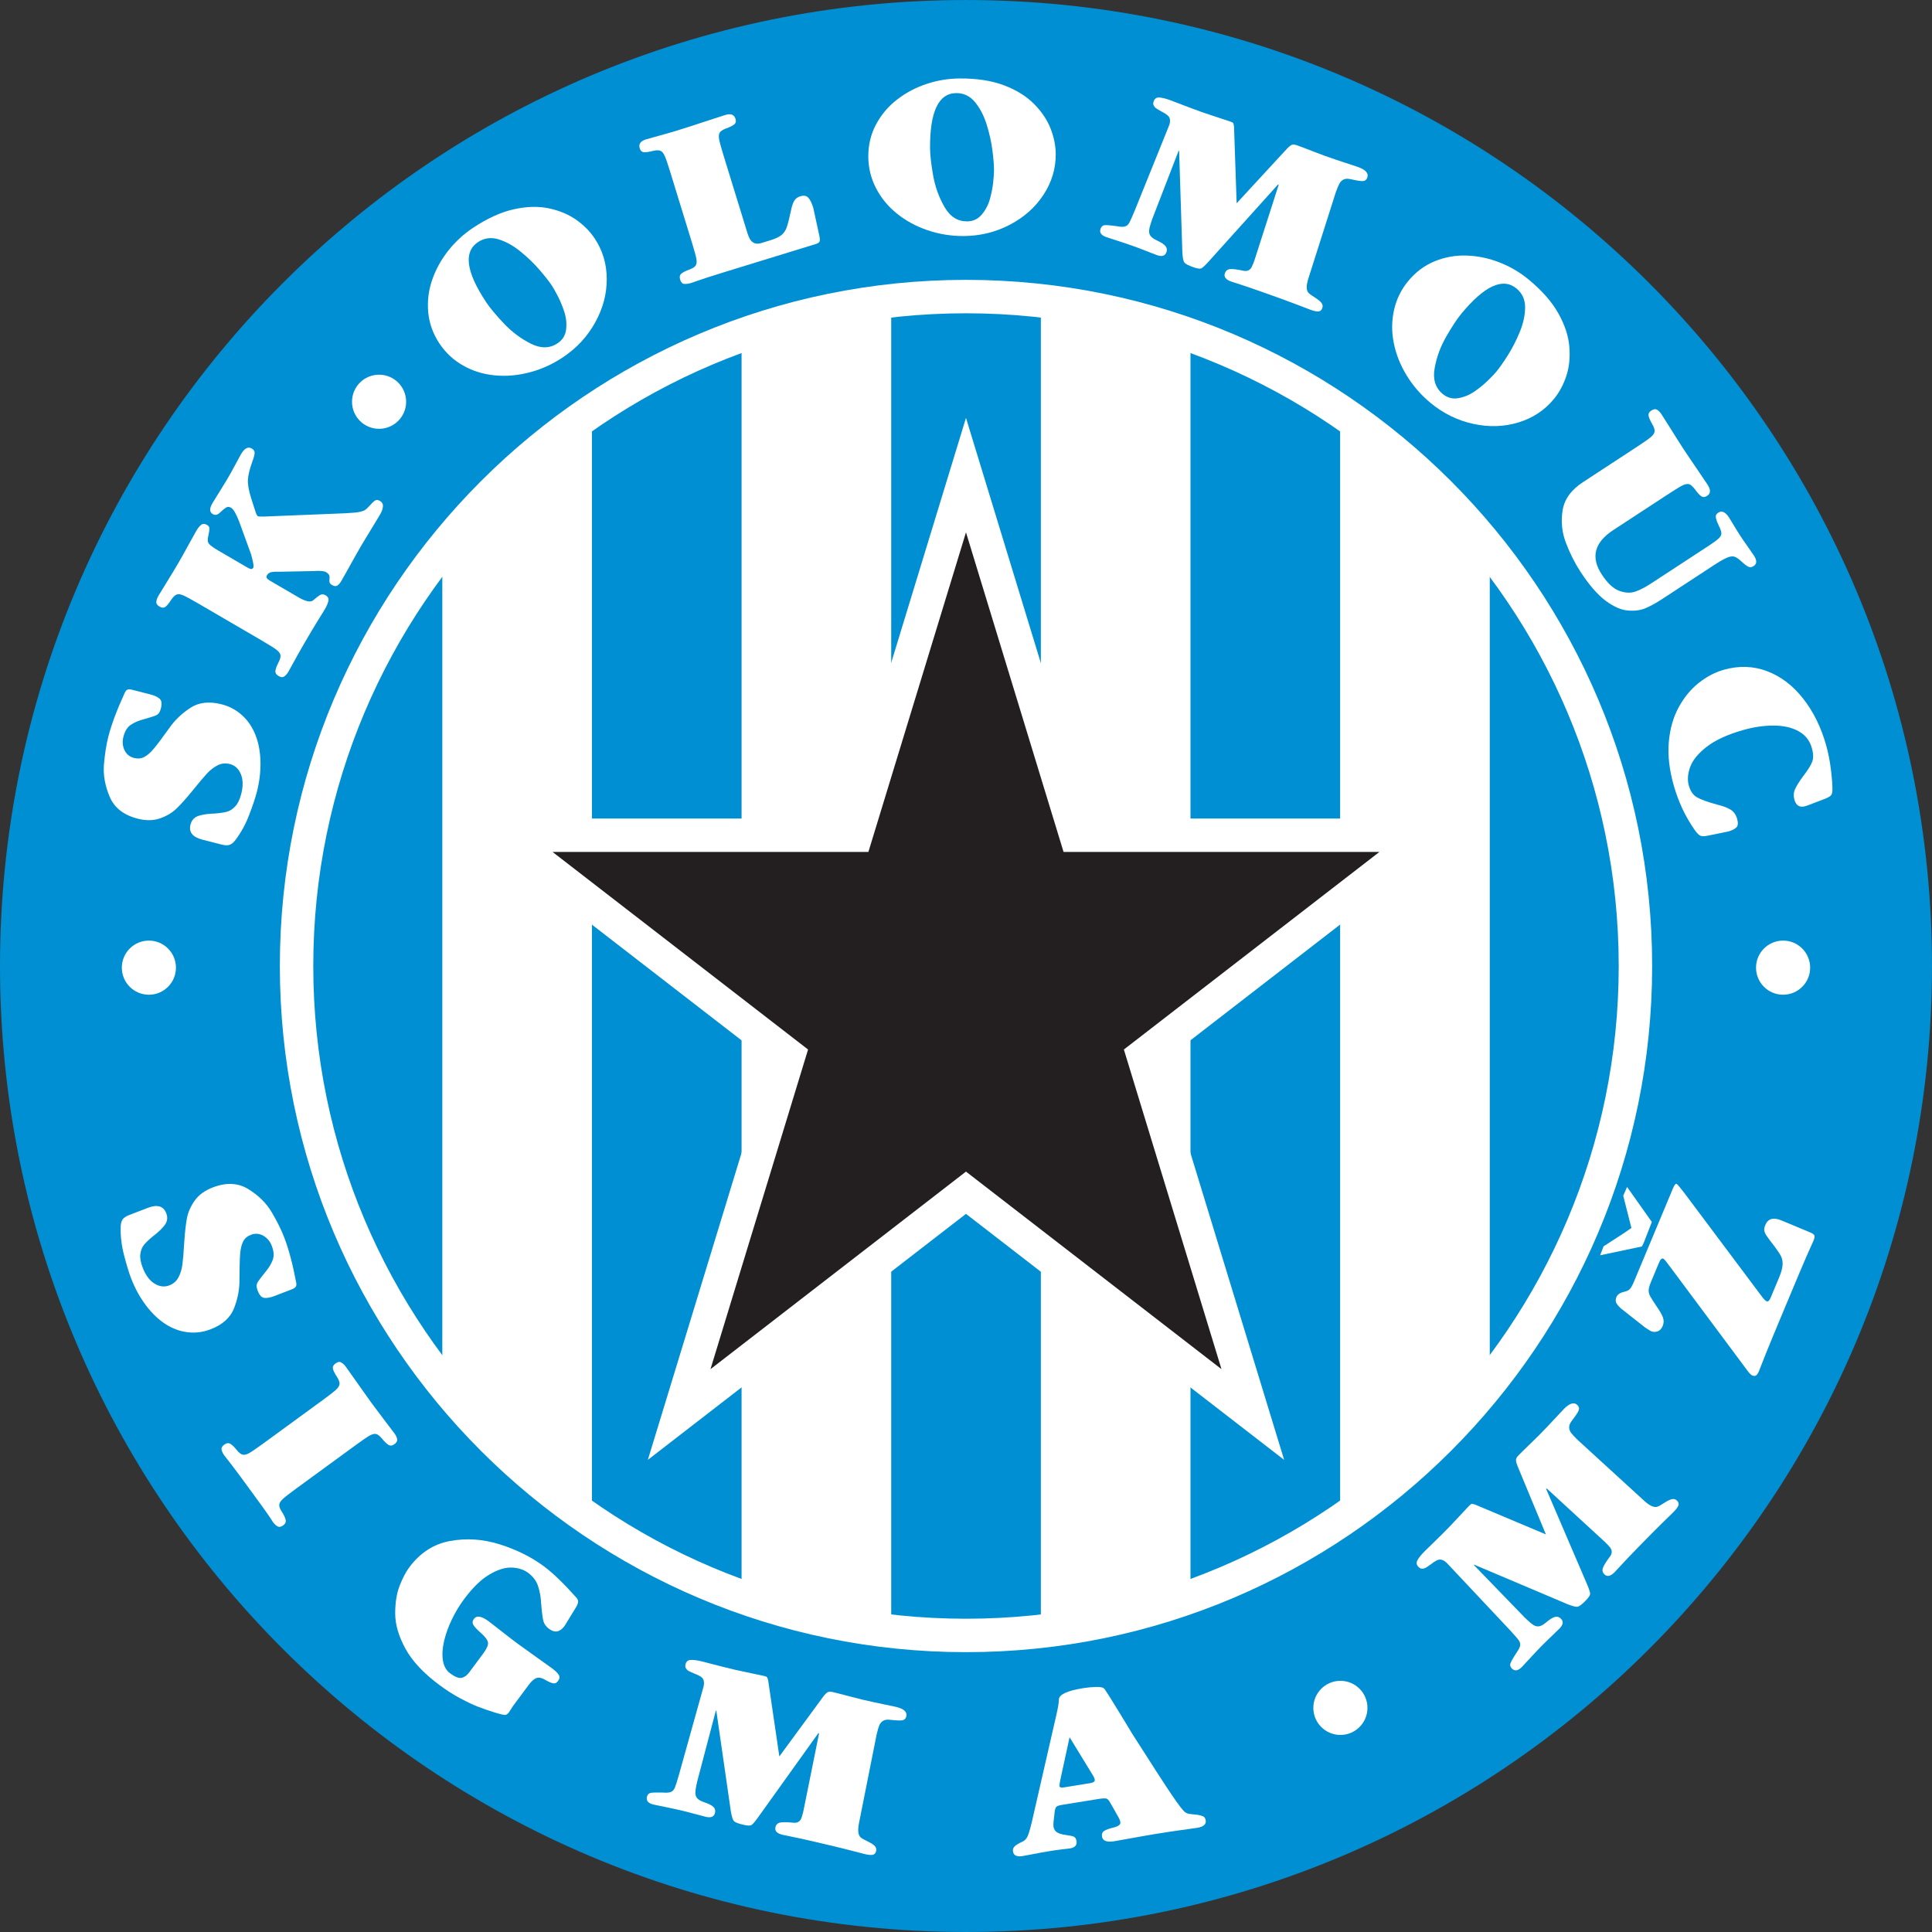
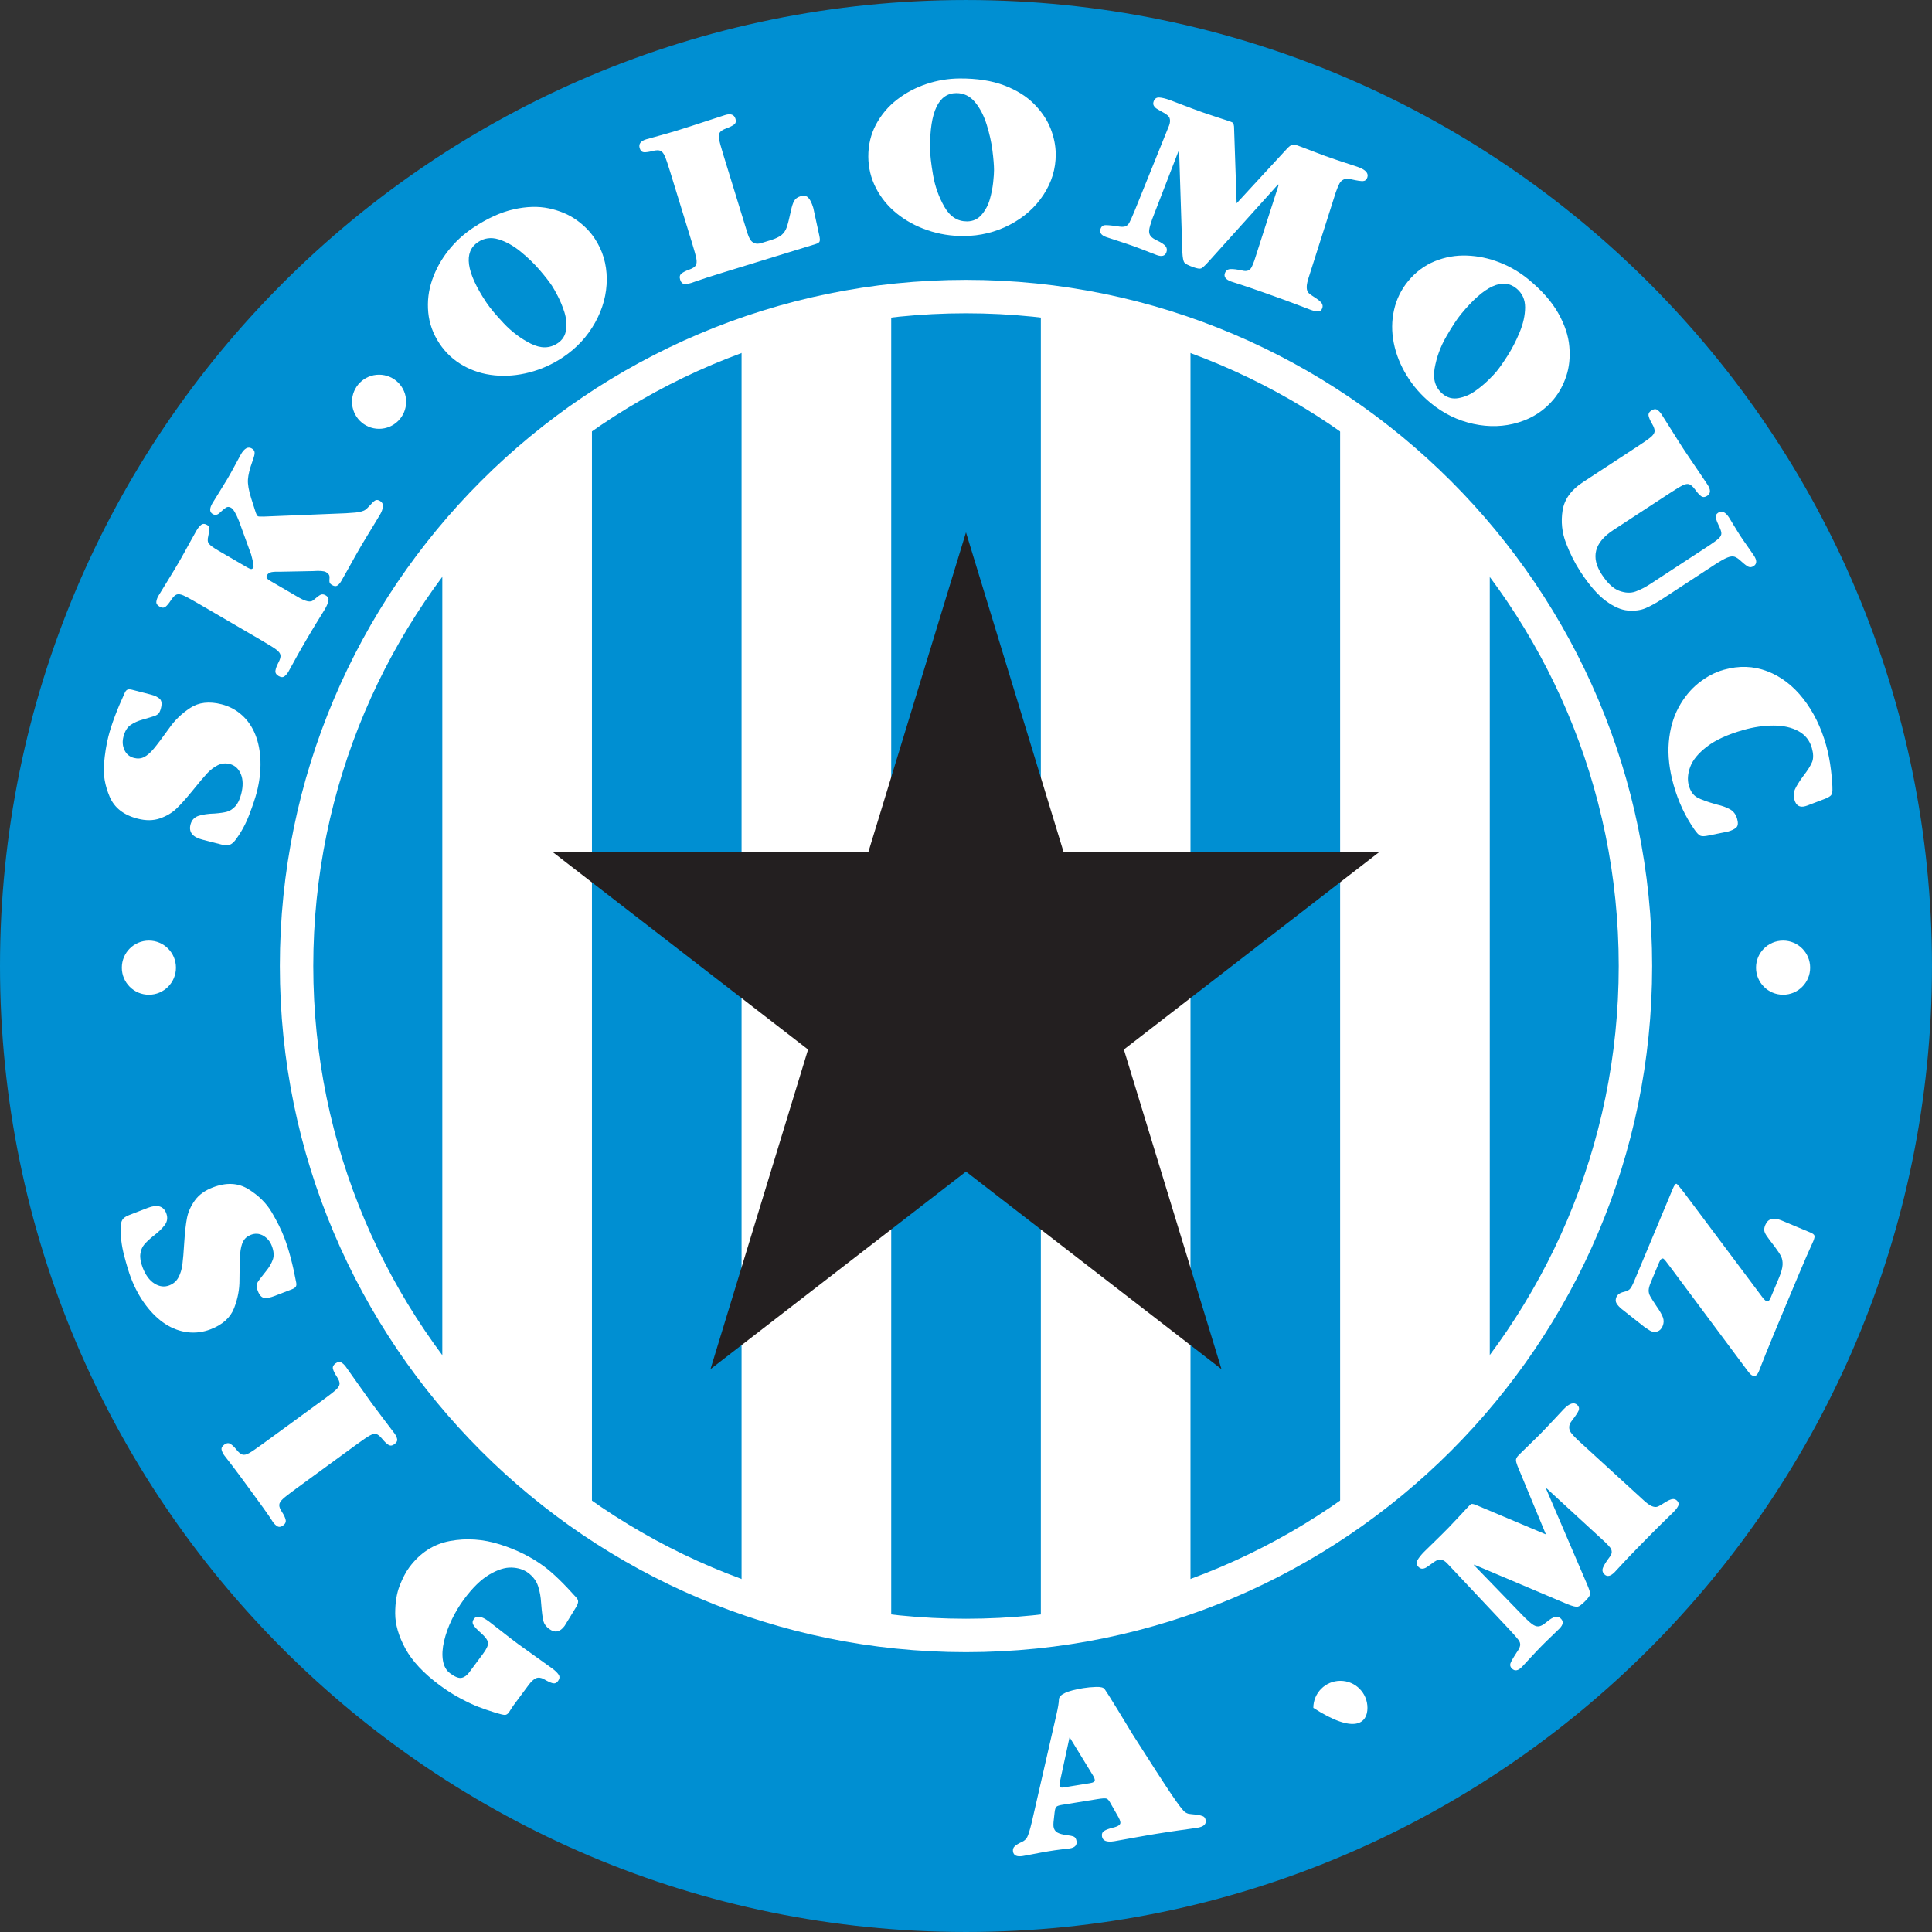
<svg xmlns="http://www.w3.org/2000/svg" width="546.15pt" height="546.15pt" viewBox="0 0 546.15 546.15" version="1.1">
  <rect x="0" y="0" width="546.15" height="546.15" fill="#333333" stroke="none" />
  <defs>
    <clipPath id="clip1">
      <path d="M 0 0 L 546.148 0 L 546.148 546.148 L 0 546.148 Z M 0 0 " />
    </clipPath>
  </defs>
  <g id="surface1">
    <g clip-path="url(#clip1)" clip-rule="nonzero">
      <path style=" stroke:none;fill-rule:nonzero;fill:rgb(0%,56.099%,82.399%);fill-opacity:1;" d="M 546.145 273.078 C 546.145 423.891 423.887 546.148 273.074 546.148 C 122.262 546.148 0 423.891 0 273.078 C 0 122.266 122.262 0.004 273.074 0.004 C 423.887 0.004 546.145 122.266 546.145 273.078 " />
    </g>
    <path style=" stroke:none;fill-rule:nonzero;fill:rgb(100%,100%,100%);fill-opacity:1;" d="M 462.312 273.078 C 462.312 377.59 377.586 462.316 273.074 462.316 C 168.559 462.316 83.832 377.59 83.832 273.078 C 83.832 168.562 168.559 83.836 273.074 83.836 C 377.586 83.836 462.312 168.562 462.312 273.078 " />
    <path style=" stroke:none;fill-rule:nonzero;fill:rgb(0%,56.099%,82.399%);fill-opacity:1;" d="M 294.234 461.371 L 251.934 461.371 L 251.934 82.598 L 294.234 82.598 L 294.234 461.371 " />
    <path style=" stroke:none;fill-rule:nonzero;fill:rgb(0%,56.099%,82.399%);fill-opacity:1;" d="M 378.836 117.172 L 378.836 430.371 L 336.535 451.293 L 336.535 96.246 L 378.836 117.172 " />
    <path style=" stroke:none;fill-rule:nonzero;fill:rgb(0%,56.099%,82.399%);fill-opacity:1;" d="M 209.633 94.219 L 209.633 452.645 L 167.336 431.047 L 167.336 115.82 L 209.633 94.219 " />
-     <path style=" stroke:none;fill-rule:nonzero;fill:rgb(100%,100%,100%);fill-opacity:1;" d="M 264.031 147.727 C 264.031 147.727 241.988 219.914 238.484 231.387 C 226.602 231.387 128.535 231.387 128.535 231.387 C 128.535 231.387 208.582 293.281 217.484 300.168 C 214.184 310.988 183.137 412.68 183.137 412.68 C 183.137 412.68 263.285 350.703 273.07 343.141 C 282.855 350.703 363.008 412.684 363.008 412.684 C 363.008 412.684 331.953 310.988 328.652 300.168 C 337.555 293.281 417.602 231.387 417.602 231.387 C 417.602 231.387 319.535 231.387 307.652 231.387 C 304.148 219.914 273.07 118.129 273.07 118.129 L 264.031 147.727 " />
    <path style=" stroke:none;fill-rule:nonzero;fill:rgb(100%,100%,100%);fill-opacity:1;" d="M 62.656 238.754 L 57.223 237.359 C 54.43 236.645 53.305 235.227 53.848 233.109 C 54.176 231.832 54.945 231.004 56.156 230.617 C 57.363 230.238 58.883 230.02 60.711 229.973 C 62.195 229.859 63.344 229.691 64.16 229.465 C 64.98 229.242 65.754 228.742 66.484 227.965 C 67.219 227.191 67.785 226.02 68.188 224.453 C 68.758 222.227 68.723 220.352 68.082 218.824 C 67.441 217.297 66.406 216.352 64.977 215.984 C 63.766 215.672 62.621 215.785 61.555 216.32 C 60.484 216.859 59.492 217.617 58.566 218.605 C 57.645 219.59 56.219 221.277 54.289 223.672 C 52.562 225.789 51.078 227.441 49.836 228.625 C 48.59 229.809 47.039 230.719 45.18 231.359 C 43.324 232 41.234 232.02 38.914 231.426 C 34.953 230.41 32.312 228.336 30.992 225.203 C 29.672 222.078 29.137 219.023 29.387 216.051 C 29.641 213.078 30.059 210.453 30.641 208.176 C 31.527 204.73 33.07 200.613 35.277 195.832 C 35.484 195.367 35.742 195.074 36.047 194.953 C 36.352 194.832 36.793 194.844 37.371 194.992 L 42.559 196.324 C 43.672 196.609 44.52 197.004 45.105 197.508 C 45.695 198.016 45.824 198.91 45.492 200.199 C 45.316 200.887 45.098 201.383 44.84 201.684 C 44.578 201.98 44.176 202.227 43.625 202.414 C 43.078 202.609 41.953 202.945 40.258 203.434 C 39.012 203.777 37.906 204.273 36.941 204.926 C 35.977 205.578 35.293 206.691 34.891 208.27 C 34.543 209.613 34.641 210.867 35.184 212.031 C 35.727 213.195 36.625 213.938 37.883 214.262 C 38.926 214.527 39.879 214.445 40.738 214.012 C 41.602 213.574 42.512 212.785 43.477 211.637 C 44.438 210.488 45.914 208.527 47.898 205.758 C 49.406 203.59 51.363 201.711 53.77 200.125 C 56.172 198.539 59.133 198.195 62.648 199.098 C 64.844 199.66 66.762 200.684 68.402 202.164 C 70.043 203.645 71.301 205.48 72.18 207.676 C 73.062 209.867 73.543 212.371 73.629 215.184 C 73.711 217.996 73.367 220.918 72.59 223.949 C 72.18 225.539 71.473 227.656 70.465 230.297 C 69.461 232.934 68.18 235.293 66.625 237.367 C 66.102 238.082 65.559 238.555 65 238.789 C 64.441 239.023 63.66 239.012 62.656 238.754 " />
    <path style=" stroke:none;fill-rule:nonzero;fill:rgb(100%,100%,100%);fill-opacity:1;" d="M 88.484 161.438 L 79.488 161.613 C 78.258 161.582 77.352 161.617 76.766 161.727 C 76.18 161.836 75.75 162.125 75.477 162.598 C 75.293 162.91 75.277 163.188 75.434 163.422 C 75.59 163.656 75.895 163.91 76.352 164.176 L 84.387 168.859 C 86.398 170.035 87.773 170.32 88.508 169.715 C 89.516 168.848 90.227 168.316 90.641 168.121 C 91.055 167.93 91.527 167.984 92.051 168.289 C 92.727 168.684 92.984 169.223 92.828 169.898 C 92.672 170.574 92.34 171.352 91.832 172.223 C 91.578 172.656 91.234 173.219 90.797 173.906 C 90.363 174.598 89.895 175.352 89.398 176.176 C 88.895 176.996 88.434 177.762 88.008 178.469 C 87.586 179.18 86.906 180.336 85.973 181.938 C 85.207 183.246 84.633 184.25 84.246 184.953 C 83.859 185.652 83.332 186.613 82.664 187.828 C 82 189.047 81.625 189.727 81.543 189.863 C 81.211 190.438 80.824 190.883 80.391 191.199 C 79.953 191.52 79.41 191.484 78.754 191.102 C 78.062 190.695 77.766 190.184 77.867 189.555 C 77.969 188.926 78.25 188.176 78.707 187.305 C 79.176 186.414 79.367 185.715 79.285 185.203 C 79.203 184.691 78.812 184.172 78.113 183.645 C 77.414 183.117 76.059 182.27 74.043 181.094 L 55.949 170.543 C 53.977 169.391 52.594 168.645 51.812 168.309 C 51.027 167.973 50.402 167.891 49.93 168.066 C 49.457 168.238 48.938 168.754 48.359 169.609 C 47.781 170.516 47.262 171.148 46.797 171.516 C 46.328 171.879 45.766 171.863 45.102 171.477 C 44.438 171.094 44.133 170.633 44.195 170.094 C 44.254 169.559 44.449 169.004 44.785 168.426 C 45.004 168.051 45.789 166.77 47.145 164.574 C 48.504 162.379 49.664 160.449 50.637 158.785 C 51.188 157.836 51.578 157.148 51.801 156.723 C 52.023 156.297 52.695 155.078 53.812 153.078 C 54.926 151.074 55.504 150.047 55.539 149.984 C 55.93 149.312 56.359 148.781 56.828 148.391 C 57.297 148 57.875 148.004 58.555 148.402 C 58.973 148.645 59.188 148.965 59.203 149.355 C 59.215 149.746 59.102 150.492 58.863 151.598 C 58.609 152.559 58.691 153.281 59.109 153.766 C 59.527 154.246 60.395 154.867 61.703 155.633 L 69.797 160.352 C 70.273 160.629 70.645 160.797 70.918 160.852 C 71.191 160.902 71.426 160.762 71.621 160.43 C 71.793 160.133 71.586 158.902 70.988 156.734 L 67.559 147.297 C 66.715 145.164 65.969 143.914 65.324 143.535 C 64.812 143.238 64.34 143.219 63.902 143.48 C 63.469 143.746 62.883 144.23 62.141 144.938 C 61.484 145.586 60.812 145.711 60.129 145.312 C 59.203 144.77 59.176 143.75 60.051 142.246 C 60.441 141.574 61.129 140.465 62.113 138.906 C 63.094 137.352 63.805 136.195 64.242 135.445 C 64.969 134.203 65.746 132.805 66.578 131.25 C 67.406 129.695 67.918 128.754 68.113 128.414 C 69.105 126.719 70.121 126.176 71.164 126.781 C 71.562 127.016 71.809 127.285 71.91 127.594 C 72.008 127.902 71.996 128.305 71.871 128.801 C 71.746 129.297 71.551 129.902 71.285 130.621 C 70.582 132.57 70.184 134.199 70.09 135.52 C 69.996 136.844 70.301 138.621 71.008 140.859 L 72.117 144.324 C 72.391 145.25 72.652 145.785 72.898 145.93 C 73.051 146.02 73.605 146.051 74.559 146.027 L 97.789 145.086 C 99.027 145.016 99.926 144.949 100.48 144.891 C 101.039 144.832 101.57 144.738 102.078 144.609 C 102.586 144.48 102.992 144.309 103.297 144.09 C 103.602 143.871 103.941 143.555 104.312 143.137 C 105.117 142.227 105.703 141.672 106.074 141.465 C 106.449 141.258 106.887 141.301 107.391 141.598 C 108.047 141.98 108.328 142.527 108.242 143.242 C 108.148 143.957 107.91 144.648 107.516 145.32 C 107.207 145.855 106.672 146.746 105.91 147.996 C 105.145 149.246 104.383 150.496 103.617 151.758 C 102.852 153.016 102.312 153.914 102 154.445 C 101.254 155.73 100.727 156.652 100.422 157.215 C 100.113 157.777 99.422 159.02 98.344 160.945 C 97.262 162.867 96.645 163.969 96.48 164.246 C 96.148 164.82 95.781 165.242 95.387 165.512 C 94.988 165.785 94.492 165.746 93.895 165.395 C 93.504 165.164 93.266 164.93 93.184 164.684 C 93.098 164.438 93.094 163.91 93.164 163.102 C 93.164 162.574 92.832 162.117 92.168 161.73 C 91.598 161.398 90.371 161.301 88.484 161.438 " />
    <path style=" stroke:none;fill-rule:nonzero;fill:rgb(100%,100%,100%);fill-opacity:1;" d="M 124.242 97.129 C 122.414 94.383 121.352 91.449 121.059 88.328 C 120.766 85.203 121.129 82.152 122.152 79.172 C 123.176 76.188 124.688 73.434 126.684 70.898 C 128.68 68.363 131.008 66.211 133.676 64.434 C 137.711 61.746 141.551 59.992 145.199 59.172 C 148.848 58.355 152.172 58.266 155.164 58.898 C 158.156 59.535 160.73 60.609 162.879 62.125 C 165.027 63.641 166.77 65.395 168.098 67.391 C 170.367 70.797 171.508 74.621 171.523 78.871 C 171.535 83.117 170.438 87.227 168.23 91.195 C 166.02 95.164 162.977 98.445 159.09 101.031 C 156.141 102.996 152.992 104.414 149.652 105.277 C 146.312 106.145 143.031 106.422 139.812 106.105 C 136.594 105.793 133.625 104.867 130.914 103.332 C 128.199 101.797 125.977 99.73 124.242 97.129 M 135.117 68.445 C 130.961 71.215 131.754 76.906 137.496 85.523 C 138.508 87.039 140.141 89 142.395 91.395 C 144.648 93.789 147.191 95.703 150.02 97.133 C 152.848 98.562 155.383 98.531 157.621 97.039 C 159.027 96.105 159.828 94.812 160.027 93.156 C 160.227 91.508 160.066 89.867 159.551 88.246 C 159.031 86.625 158.414 85.125 157.703 83.75 C 156.992 82.375 156.43 81.375 156.016 80.754 C 155.234 79.582 154.082 78.105 152.551 76.324 C 151.023 74.543 149.234 72.816 147.188 71.141 C 145.141 69.469 143.059 68.305 140.938 67.656 C 138.82 67.008 136.879 67.27 135.117 68.445 " />
    <path style=" stroke:none;fill-rule:nonzero;fill:rgb(100%,100%,100%);fill-opacity:1;" d="M 204.453 43.676 L 211.305 65.945 C 211.508 66.617 211.758 67.195 212.051 67.68 C 212.344 68.164 212.75 68.52 213.27 68.734 C 213.789 68.953 214.441 68.945 215.227 68.703 L 217.773 67.918 C 219.211 67.477 220.262 66.98 220.93 66.434 C 221.594 65.883 222.09 65.145 222.41 64.219 C 222.73 63.289 223.133 61.707 223.613 59.469 C 223.832 58.391 224.109 57.523 224.457 56.863 C 224.805 56.207 225.402 55.746 226.254 55.484 C 227.188 55.199 227.922 55.316 228.453 55.844 C 228.984 56.371 229.465 57.336 229.898 58.742 L 231.629 66.699 C 231.789 67.453 231.805 67.98 231.68 68.27 C 231.555 68.562 231.199 68.801 230.609 68.98 L 204.32 77.066 C 202.438 77.645 200.973 78.105 199.918 78.449 C 198.863 78.793 197.871 79.129 196.941 79.453 C 196.016 79.777 195.527 79.945 195.484 79.961 C 194.676 80.207 193.996 80.309 193.441 80.262 C 192.891 80.215 192.5 79.816 192.27 79.062 C 192.031 78.293 192.16 77.711 192.664 77.312 C 193.164 76.922 193.875 76.559 194.801 76.227 C 195.75 75.891 196.367 75.504 196.652 75.07 C 196.938 74.641 197.004 73.996 196.852 73.148 C 196.695 72.301 196.289 70.797 195.621 68.633 L 189.43 48.504 C 188.766 46.34 188.262 44.867 187.914 44.09 C 187.566 43.312 187.156 42.82 186.691 42.621 C 186.223 42.422 185.484 42.438 184.484 42.68 C 183.445 42.953 182.633 43.07 182.047 43.031 C 181.461 42.992 181.059 42.617 180.84 41.906 C 180.473 40.711 181.074 39.871 182.652 39.387 C 183.07 39.258 184.223 38.938 186.117 38.422 C 188.008 37.91 189.809 37.391 191.516 36.867 C 193.094 36.379 194.344 35.984 195.27 35.676 C 196.191 35.371 198.027 34.77 200.773 33.879 C 203.523 32.988 204.93 32.535 204.996 32.512 C 206.57 32.027 207.543 32.387 207.91 33.582 C 208.133 34.297 208 34.836 207.516 35.203 C 207.027 35.57 206.305 35.934 205.336 36.285 C 204.371 36.641 203.75 37.031 203.477 37.461 C 203.199 37.891 203.137 38.516 203.281 39.332 C 203.422 40.152 203.816 41.598 204.453 43.676 " />
    <path style=" stroke:none;fill-rule:nonzero;fill:rgb(100%,100%,100%);fill-opacity:1;" d="M 245.457 44.281 C 245.441 40.984 246.168 37.949 247.641 35.18 C 249.117 32.414 251.102 30.066 253.598 28.141 C 256.09 26.215 258.871 24.742 261.934 23.727 C 264.992 22.711 268.125 22.195 271.328 22.18 C 276.176 22.156 280.352 22.805 283.848 24.129 C 287.34 25.453 290.164 27.211 292.312 29.387 C 294.465 31.562 296.02 33.879 296.98 36.324 C 297.941 38.773 298.43 41.199 298.441 43.594 C 298.461 47.688 297.305 51.512 294.98 55.062 C 292.652 58.617 289.473 61.441 285.445 63.543 C 281.414 65.641 277.07 66.699 272.402 66.723 C 268.855 66.742 265.449 66.191 262.184 65.074 C 258.918 63.957 256.027 62.383 253.512 60.348 C 250.996 58.312 249.031 55.91 247.609 53.133 C 246.188 50.355 245.473 47.406 245.457 44.281 M 270.324 26.32 C 265.328 26.344 262.859 31.535 262.91 41.891 C 262.918 43.715 263.203 46.246 263.766 49.488 C 264.328 52.727 265.398 55.723 266.977 58.473 C 268.551 61.227 270.684 62.594 273.371 62.582 C 275.059 62.574 276.441 61.934 277.52 60.664 C 278.594 59.395 279.363 57.941 279.824 56.301 C 280.281 54.66 280.594 53.07 280.758 51.531 C 280.922 49.992 281 48.848 280.996 48.102 C 280.992 46.695 280.84 44.828 280.543 42.496 C 280.246 40.168 279.703 37.738 278.918 35.215 C 278.129 32.691 277.031 30.574 275.621 28.867 C 274.207 27.16 272.445 26.309 270.324 26.32 " />
    <path style=" stroke:none;fill-rule:nonzero;fill:rgb(100%,100%,100%);fill-opacity:1;" d="M 354.598 73.633 L 361.477 52.219 L 361.281 52.148 L 341.629 73.977 C 340.605 75.109 339.902 75.746 339.52 75.891 C 339.133 76.031 338.391 75.906 337.293 75.516 C 335.934 75.031 335.102 74.598 334.805 74.215 C 334.508 73.828 334.316 72.852 334.234 71.285 L 333.32 42.648 L 333.191 42.602 L 325.711 61.945 C 325.219 63.332 324.93 64.355 324.855 65.027 C 324.777 65.695 324.906 66.254 325.246 66.699 C 325.582 67.145 326.184 67.57 327.059 67.973 C 328.285 68.551 329.098 69.09 329.488 69.59 C 329.879 70.086 329.961 70.656 329.734 71.297 C 329.359 72.352 328.461 72.621 327.031 72.113 C 326.766 72.02 326.266 71.824 325.527 71.535 C 324.789 71.242 324.039 70.949 323.277 70.656 C 322.516 70.367 321.934 70.145 321.527 69.992 C 321.125 69.836 320.684 69.676 320.199 69.504 C 319.629 69.301 319.113 69.121 318.664 68.973 C 318.211 68.82 317.555 68.602 316.703 68.32 C 315.852 68.035 315.039 67.77 314.273 67.527 C 313.508 67.285 312.988 67.117 312.727 67.023 C 311.277 66.508 310.738 65.723 311.113 64.668 C 311.328 64.07 311.695 63.734 312.215 63.66 C 312.738 63.59 313.926 63.688 315.789 63.953 C 316.781 64.145 317.531 64.168 318.027 64.02 C 318.527 63.871 318.93 63.52 319.238 62.965 C 319.547 62.41 320.07 61.238 320.805 59.453 L 330.5 35.441 C 330.789 34.637 330.828 33.945 330.625 33.371 C 330.422 32.801 329.664 32.188 328.363 31.535 C 327.578 31.098 327.055 30.781 326.785 30.594 C 326.52 30.406 326.301 30.148 326.137 29.82 C 325.965 29.492 325.965 29.102 326.125 28.645 C 326.398 27.879 326.922 27.52 327.699 27.562 C 328.477 27.605 329.465 27.844 330.676 28.273 C 330.895 28.352 332.062 28.797 334.172 29.605 C 336.285 30.422 338.164 31.117 339.812 31.703 C 340.852 32.055 341.863 32.395 342.848 32.727 C 343.832 33.055 344.633 33.32 345.258 33.523 C 345.879 33.723 346.348 33.875 346.672 33.98 C 346.992 34.086 347.418 34.23 347.945 34.418 C 348.316 34.551 348.543 34.684 348.621 34.816 C 348.695 34.949 348.77 35.262 348.844 35.754 L 349.582 57.465 L 363.797 42.051 C 364.344 41.477 364.797 41.113 365.148 40.961 C 365.5 40.805 365.984 40.84 366.598 41.059 C 367.234 41.285 367.723 41.465 368.062 41.594 C 368.398 41.723 368.895 41.914 369.547 42.164 C 370.199 42.418 370.973 42.715 371.867 43.051 C 372.762 43.391 373.656 43.727 374.551 44.066 C 376.441 44.738 378.383 45.402 380.379 46.051 C 382.375 46.703 383.539 47.086 383.867 47.203 C 386.066 47.984 386.949 48.984 386.516 50.203 C 386.293 50.824 385.887 51.152 385.293 51.188 C 384.699 51.219 383.59 51.051 381.965 50.684 C 381.098 50.469 380.398 50.48 379.867 50.723 C 379.34 50.965 378.926 51.355 378.637 51.891 C 378.348 52.43 378.008 53.246 377.617 54.34 L 370.066 78.066 C 369.602 79.438 369.375 80.488 369.391 81.215 C 369.402 81.941 369.586 82.477 369.93 82.82 C 370.277 83.164 370.938 83.641 371.914 84.242 C 372.777 84.809 373.348 85.301 373.633 85.727 C 373.914 86.152 373.965 86.613 373.789 87.109 C 373.582 87.691 373.227 88 372.715 88.039 C 372.207 88.078 371.469 87.93 370.504 87.586 C 370.172 87.465 369.586 87.242 368.738 86.91 C 367.891 86.578 366.887 86.195 365.727 85.766 C 364.57 85.332 363.473 84.926 362.43 84.547 C 361.391 84.164 359.727 83.57 357.441 82.758 C 355.727 82.145 354.328 81.66 353.246 81.297 C 352.164 80.926 351.023 80.551 349.824 80.164 C 348.625 79.777 348.047 79.594 348.09 79.609 C 346.508 79.047 345.898 78.258 346.262 77.242 C 346.523 76.496 347.043 76.105 347.812 76.062 C 348.582 76.023 349.703 76.16 351.176 76.473 C 351.879 76.652 352.434 76.648 352.852 76.457 C 353.266 76.266 353.586 75.961 353.809 75.539 C 354.031 75.117 354.297 74.48 354.598 73.633 " />
    <path style=" stroke:none;fill-rule:nonzero;fill:rgb(100%,100%,100%);fill-opacity:1;" d="M 398.078 79.453 C 400.176 76.906 402.68 75.039 405.582 73.852 C 408.484 72.668 411.508 72.133 414.66 72.246 C 417.812 72.359 420.887 73.008 423.891 74.184 C 426.895 75.359 429.633 76.969 432.105 79.004 C 435.848 82.086 438.641 85.254 440.48 88.508 C 442.32 91.762 443.371 94.914 443.629 97.965 C 443.887 101.016 443.605 103.789 442.777 106.285 C 441.953 108.781 440.777 110.957 439.254 112.805 C 436.652 115.965 433.32 118.168 429.258 119.41 C 425.195 120.652 420.945 120.793 416.508 119.832 C 412.07 118.867 408.047 116.902 404.445 113.938 C 401.707 111.684 399.441 109.078 397.645 106.133 C 395.848 103.188 394.633 100.129 394 96.953 C 393.367 93.781 393.391 90.676 394.074 87.633 C 394.758 84.59 396.094 81.863 398.078 79.453 M 428.684 81.547 C 424.828 78.371 419.609 80.781 413.027 88.773 C 411.867 90.184 410.469 92.312 408.828 95.16 C 407.188 98.016 406.094 101 405.547 104.125 C 404.996 107.246 405.762 109.66 407.84 111.371 C 409.141 112.445 410.613 112.84 412.254 112.551 C 413.891 112.262 415.41 111.637 416.816 110.672 C 418.215 109.703 419.473 108.68 420.582 107.598 C 421.695 106.52 422.484 105.691 422.961 105.113 C 423.855 104.027 424.934 102.496 426.195 100.516 C 427.457 98.535 428.594 96.324 429.602 93.879 C 430.609 91.434 431.117 89.105 431.129 86.891 C 431.133 84.676 430.32 82.895 428.684 81.547 " />
    <path style=" stroke:none;fill-rule:nonzero;fill:rgb(100%,100%,100%);fill-opacity:1;" d="M 466.641 165 L 483.094 154.238 C 484.434 153.359 485.359 152.68 485.871 152.191 C 486.379 151.703 486.629 151.219 486.609 150.73 C 486.59 150.242 486.355 149.551 485.902 148.652 C 485.496 147.828 485.219 147.098 485.074 146.453 C 484.926 145.809 485.141 145.301 485.711 144.93 C 486.723 144.266 487.738 144.715 488.762 146.273 C 490.141 148.52 490.934 149.82 491.141 150.172 C 491.348 150.523 491.645 150.992 492.027 151.578 C 492.398 152.145 492.691 152.574 492.902 152.863 C 493.117 153.156 493.652 153.922 494.504 155.16 C 495.359 156.398 495.793 157.027 495.809 157.047 C 496.699 158.41 496.68 159.402 495.742 160.016 C 495.242 160.34 494.773 160.418 494.336 160.246 C 493.895 160.074 493.223 159.578 492.312 158.75 C 491.551 158.023 490.895 157.57 490.355 157.383 C 489.812 157.195 489.109 157.277 488.25 157.629 C 487.395 157.98 486.18 158.672 484.617 159.691 L 469.781 169.398 C 468.125 170.48 466.598 171.32 465.188 171.922 C 463.785 172.523 462.117 172.742 460.188 172.586 C 458.262 172.43 456.16 171.508 453.891 169.82 C 451.621 168.137 449.25 165.402 446.777 161.625 C 445.184 159.188 443.82 156.48 442.68 153.496 C 441.543 150.516 441.223 147.449 441.723 144.301 C 442.223 141.148 444.137 138.484 447.465 136.309 L 462.855 126.238 C 464.746 125.004 466.02 124.105 466.672 123.555 C 467.32 123.004 467.676 122.473 467.734 121.961 C 467.797 121.449 467.559 120.738 467.023 119.82 C 466.488 118.902 466.16 118.148 466.039 117.562 C 465.914 116.973 466.176 116.469 466.82 116.047 C 467.465 115.629 468.012 115.562 468.465 115.848 C 468.914 116.141 469.324 116.566 469.695 117.129 C 469.836 117.344 470.535 118.449 471.789 120.438 C 473.047 122.426 473.84 123.688 474.168 124.223 C 474.496 124.762 475.062 125.641 475.863 126.871 C 476.539 127.902 477.051 128.668 477.398 129.164 C 477.746 129.66 478.707 131.074 480.281 133.414 C 481.852 135.754 482.66 136.949 482.699 137.008 C 483.641 138.449 483.609 139.504 482.594 140.164 C 481.949 140.586 481.375 140.613 480.875 140.246 C 480.371 139.879 479.809 139.258 479.184 138.383 C 478.555 137.543 478 137.047 477.516 136.891 C 477.031 136.73 476.418 136.836 475.672 137.199 C 474.922 137.562 473.629 138.348 471.789 139.555 L 456.055 149.844 C 450.699 153.348 449.613 157.527 452.797 162.395 C 454.41 164.863 456.062 166.406 457.754 167.023 C 459.445 167.637 460.965 167.703 462.32 167.223 C 463.672 166.742 465.113 166 466.641 165 " />
    <path style=" stroke:none;fill-rule:nonzero;fill:rgb(100%,100%,100%);fill-opacity:1;" d="M 488.543 235.055 L 482.973 236.191 C 481.879 236.43 481.105 236.445 480.66 236.242 C 480.211 236.039 479.664 235.469 479.008 234.531 C 476.402 230.797 474.441 226.621 473.137 222.008 C 471.891 217.617 471.43 213.559 471.742 209.828 C 472.059 206.098 472.984 202.816 474.516 199.988 C 476.047 197.16 477.938 194.855 480.188 193.07 C 482.438 191.285 484.801 190.039 487.277 189.34 C 491.574 188.121 495.672 188.258 499.566 189.746 C 503.461 191.23 506.852 193.816 509.734 197.496 C 512.617 201.176 514.777 205.551 516.211 210.617 C 516.832 212.812 517.289 215.156 517.59 217.652 C 517.887 220.145 518.023 222.039 518.008 223.344 C 517.988 224.078 517.832 224.594 517.539 224.887 C 517.246 225.176 516.723 225.477 515.969 225.785 L 511.441 227.512 C 511.074 227.664 510.711 227.789 510.348 227.895 C 508.758 228.344 507.73 227.742 507.262 226.09 C 506.961 225.023 507.012 224.035 507.418 223.125 C 507.824 222.215 508.562 221.02 509.633 219.547 C 511.043 217.727 511.93 216.312 512.297 215.305 C 512.664 214.297 512.629 213.008 512.184 211.445 C 511.582 209.316 510.316 207.73 508.398 206.684 C 506.477 205.637 504.141 205.113 501.391 205.109 C 498.641 205.102 495.785 205.52 492.816 206.359 C 488.406 207.609 484.98 209.172 482.535 211.051 C 480.094 212.93 478.516 214.84 477.805 216.777 C 477.094 218.715 476.961 220.477 477.41 222.062 C 477.867 223.672 478.641 224.785 479.73 225.402 C 480.82 226.023 482.723 226.711 485.43 227.461 C 486.852 227.789 488.059 228.23 489.051 228.781 C 490.043 229.336 490.715 230.234 491.066 231.48 C 491.406 232.68 491.312 233.504 490.789 233.961 C 490.266 234.414 489.516 234.781 488.543 235.055 " />
    <path style=" stroke:none;fill-rule:nonzero;fill:rgb(100%,100%,100%);fill-opacity:1;" d="M 36.543 343.465 L 41.781 341.449 C 44.469 340.414 46.207 340.918 46.992 342.957 C 47.465 344.188 47.32 345.309 46.555 346.324 C 45.793 347.336 44.68 348.391 43.219 349.492 C 42.074 350.441 41.234 351.246 40.703 351.902 C 40.164 352.562 39.824 353.418 39.676 354.477 C 39.527 355.531 39.746 356.812 40.324 358.32 C 41.148 360.469 42.266 361.977 43.672 362.848 C 45.082 363.723 46.473 363.895 47.848 363.363 C 49.02 362.914 49.883 362.16 50.445 361.105 C 51.004 360.047 51.375 358.852 51.555 357.516 C 51.734 356.176 51.918 353.973 52.105 350.902 C 52.281 348.18 52.535 345.973 52.863 344.285 C 53.191 342.602 53.93 340.957 55.07 339.359 C 56.211 337.762 57.902 336.535 60.137 335.676 C 63.957 334.207 67.309 334.363 70.199 336.148 C 73.09 337.934 75.293 340.109 76.812 342.68 C 78.332 345.25 79.512 347.633 80.355 349.824 C 81.633 353.145 82.758 357.395 83.734 362.57 C 83.832 363.066 83.793 363.457 83.613 363.73 C 83.438 364.008 83.07 364.254 82.516 364.469 L 77.512 366.391 C 76.441 366.805 75.523 366.973 74.75 366.902 C 73.98 366.828 73.355 366.172 72.879 364.934 C 72.621 364.27 72.512 363.738 72.551 363.348 C 72.586 362.949 72.773 362.516 73.113 362.043 C 73.449 361.57 74.168 360.645 75.266 359.262 C 76.086 358.262 76.699 357.215 77.105 356.125 C 77.512 355.035 77.426 353.73 76.84 352.211 C 76.344 350.914 75.535 349.949 74.418 349.316 C 73.301 348.68 72.141 348.598 70.93 349.062 C 69.922 349.449 69.195 350.07 68.746 350.922 C 68.297 351.777 68.012 352.949 67.891 354.445 C 67.77 355.938 67.703 358.391 67.695 361.797 C 67.723 364.438 67.215 367.105 66.176 369.789 C 65.137 372.477 62.922 374.473 59.535 375.773 C 57.422 376.586 55.266 376.867 53.07 376.609 C 50.875 376.352 48.785 375.586 46.797 374.312 C 44.809 373.031 42.965 371.273 41.266 369.027 C 39.566 366.785 38.156 364.203 37.031 361.285 C 36.441 359.754 35.793 357.617 35.082 354.883 C 34.371 352.148 34.047 349.484 34.113 346.895 C 34.125 346.008 34.293 345.309 34.613 344.793 C 34.934 344.277 35.578 343.836 36.543 343.465 " />
    <path style=" stroke:none;fill-rule:nonzero;fill:rgb(100%,100%,100%);fill-opacity:1;" d="M 100.734 408.383 L 83.621 420.875 C 81.793 422.207 80.562 423.172 79.934 423.758 C 79.301 424.344 78.969 424.898 78.941 425.414 C 78.91 425.934 79.172 426.609 79.73 427.449 C 80.246 428.23 80.582 428.941 80.738 429.578 C 80.895 430.215 80.664 430.754 80.055 431.203 C 79.441 431.648 78.906 431.742 78.445 431.48 C 77.988 431.219 77.555 430.812 77.152 430.258 C 77.098 430.184 76.984 430.004 76.812 429.719 C 76.641 429.438 76.34 428.988 75.918 428.375 C 75.496 427.766 74.992 427.051 74.414 426.242 C 73.836 425.434 72.762 423.957 71.195 421.812 C 69.523 419.52 68.355 417.926 67.691 417.035 C 67.031 416.145 66.395 415.301 65.785 414.496 C 65.18 413.691 64.68 413.051 64.293 412.57 C 63.906 412.086 63.609 411.707 63.41 411.43 C 63.02 410.895 62.766 410.363 62.648 409.84 C 62.531 409.312 62.781 408.828 63.395 408.379 C 64.043 407.906 64.633 407.84 65.16 408.176 C 65.688 408.512 66.258 409.062 66.871 409.832 C 67.5 410.617 68.062 411.074 68.566 411.203 C 69.066 411.332 69.691 411.188 70.434 410.773 C 71.18 410.355 72.473 409.477 74.32 408.129 L 91.328 395.715 C 93.156 394.383 94.379 393.422 95.004 392.844 C 95.625 392.258 95.953 391.715 95.992 391.207 C 96.027 390.699 95.762 390.008 95.195 389.137 C 94.625 388.266 94.27 387.543 94.121 386.969 C 93.977 386.398 94.215 385.887 94.836 385.43 C 95.457 384.977 96 384.883 96.469 385.152 C 96.938 385.422 97.367 385.82 97.758 386.359 C 98.176 386.934 99.312 388.539 101.172 391.18 C 103.027 393.82 104.301 395.609 104.988 396.551 C 105.961 397.883 107.23 399.574 108.801 401.633 C 110.371 403.688 111.27 404.871 111.5 405.188 C 111.906 405.742 112.16 406.277 112.266 406.797 C 112.371 407.312 112.113 407.801 111.496 408.254 C 110.891 408.695 110.328 408.758 109.812 408.438 C 109.297 408.121 108.715 407.566 108.062 406.77 C 107.41 405.969 106.844 405.508 106.359 405.383 C 105.871 405.254 105.262 405.395 104.527 405.805 C 103.789 406.215 102.527 407.074 100.734 408.383 " />
    <path style=" stroke:none;fill-rule:nonzero;fill:rgb(100%,100%,100%);fill-opacity:1;" d="M 132.66 472.734 L 136.609 467.41 C 137.566 466.121 138.016 465.121 137.953 464.402 C 137.895 463.688 137.242 462.773 135.996 461.656 C 134.922 460.723 134.203 459.965 133.848 459.387 C 133.492 458.809 133.531 458.227 133.965 457.645 C 134.738 456.602 136.141 456.836 138.176 458.344 C 138.848 458.84 140.02 459.75 141.688 461.07 C 143.355 462.391 144.938 463.605 146.43 464.715 C 147.477 465.488 149.211 466.738 151.641 468.457 C 154.066 470.176 155.562 471.242 156.121 471.66 C 156.945 472.27 157.539 472.848 157.914 473.398 C 158.285 473.949 158.23 474.551 157.746 475.203 C 157.328 475.77 156.82 475.973 156.223 475.82 C 155.629 475.668 154.812 475.289 153.781 474.688 C 152.938 474.223 152.184 474.133 151.527 474.41 C 150.871 474.691 150.168 475.336 149.422 476.34 L 145.078 482.195 C 145.012 482.285 144.801 482.605 144.445 483.164 C 144.09 483.723 143.895 484.027 143.852 484.082 C 143.5 484.559 143.113 484.789 142.699 484.785 C 142.281 484.777 141.422 484.574 140.117 484.184 C 138.141 483.566 136.469 482.992 135.109 482.461 C 133.746 481.93 132.098 481.152 130.152 480.117 C 128.203 479.086 126.25 477.844 124.289 476.387 C 119.742 473.016 116.512 469.562 114.594 466.031 C 112.676 462.5 111.719 459.191 111.715 456.105 C 111.715 453.023 112.133 450.406 112.977 448.254 C 113.82 446.098 114.73 444.367 115.699 443.059 C 118.742 438.961 122.578 436.48 127.219 435.621 C 131.855 434.762 136.551 435.078 141.297 436.574 C 146.047 438.07 150.215 440.148 153.805 442.812 C 156.293 444.656 159.316 447.578 162.879 451.566 C 163.281 452.004 163.461 452.422 163.418 452.832 C 163.379 453.242 163.207 453.707 162.906 454.227 L 159.59 459.641 C 158.293 461.391 156.844 461.664 155.238 460.473 C 154.398 459.852 153.859 459.133 153.629 458.316 C 153.395 457.5 153.172 455.77 152.965 453.125 C 152.879 451.449 152.594 449.871 152.113 448.395 C 151.633 446.918 150.691 445.656 149.293 444.621 C 148.043 443.691 146.488 443.195 144.629 443.129 C 142.766 443.062 140.664 443.727 138.312 445.121 C 135.965 446.512 133.578 448.84 131.152 452.109 C 129.867 453.84 128.73 455.734 127.738 457.789 C 126.746 459.848 126.008 461.895 125.531 463.934 C 125.055 465.977 124.949 467.801 125.211 469.406 C 125.477 471.012 126.148 472.215 127.227 473.016 C 128.598 474.035 129.688 474.465 130.48 474.301 C 131.277 474.141 132.004 473.617 132.66 472.734 " />
-     <path style=" stroke:none;fill-rule:nonzero;fill:rgb(100%,100%,100%);fill-opacity:1;" d="M 227.094 512.031 L 231.543 489.984 L 231.34 489.934 L 214.242 513.816 C 213.352 515.055 212.723 515.766 212.359 515.953 C 211.992 516.137 211.238 516.094 210.105 515.828 C 208.695 515.5 207.824 515.16 207.488 514.809 C 207.148 514.461 206.852 513.512 206.59 511.965 L 202.496 483.609 L 202.359 483.578 L 197.082 503.633 C 196.746 505.066 196.578 506.117 196.574 506.789 C 196.574 507.465 196.766 508.004 197.148 508.41 C 197.531 508.812 198.18 509.168 199.09 509.473 C 200.379 509.91 201.242 510.355 201.688 510.809 C 202.133 511.258 202.277 511.816 202.121 512.477 C 201.867 513.566 201.004 513.934 199.527 513.59 C 199.254 513.527 198.734 513.391 197.969 513.18 C 197.203 512.973 196.426 512.766 195.633 512.562 C 194.844 512.355 194.242 512.199 193.824 512.094 C 193.402 511.984 192.945 511.875 192.449 511.758 C 191.855 511.617 191.328 511.5 190.859 511.402 C 190.395 511.297 189.719 511.156 188.84 510.969 C 187.965 510.781 187.129 510.609 186.34 510.457 C 185.551 510.301 185.016 510.188 184.746 510.125 C 183.246 509.773 182.625 509.055 182.879 507.965 C 183.023 507.348 183.352 506.973 183.863 506.844 C 184.371 506.715 185.566 506.68 187.445 506.734 C 188.453 506.816 189.199 506.754 189.68 506.547 C 190.156 506.344 190.52 505.953 190.766 505.367 C 191.012 504.781 191.398 503.559 191.93 501.703 L 198.891 476.762 C 199.086 475.93 199.047 475.238 198.781 474.691 C 198.516 474.145 197.699 473.621 196.332 473.117 C 195.504 472.766 194.945 472.512 194.66 472.355 C 194.371 472.199 194.129 471.969 193.926 471.66 C 193.719 471.352 193.676 470.965 193.785 470.492 C 193.969 469.703 194.449 469.285 195.227 469.242 C 196.004 469.203 197.016 469.324 198.266 469.617 C 198.492 469.672 199.699 469.984 201.891 470.555 C 204.078 471.125 206.023 471.609 207.73 472.008 C 208.801 472.242 209.844 472.469 210.859 472.684 C 211.871 472.906 212.699 473.078 213.34 473.211 C 213.98 473.34 214.465 473.438 214.797 473.508 C 215.129 473.574 215.566 473.672 216.113 473.801 C 216.496 473.891 216.734 474 216.828 474.121 C 216.918 474.242 217.027 474.547 217.152 475.027 L 220.309 496.523 L 232.715 479.617 C 233.195 478.988 233.602 478.578 233.938 478.387 C 234.27 478.191 234.754 478.168 235.391 478.32 C 236.047 478.473 236.551 478.598 236.902 478.688 C 237.25 478.781 237.766 478.914 238.441 479.094 C 239.117 479.27 239.918 479.48 240.848 479.715 C 241.773 479.953 242.699 480.188 243.629 480.422 C 245.578 480.883 247.586 481.324 249.641 481.746 C 251.695 482.172 252.895 482.422 253.234 482.504 C 255.508 483.035 256.496 483.93 256.199 485.191 C 256.051 485.832 255.68 486.203 255.094 486.301 C 254.508 486.402 253.387 486.359 251.73 486.172 C 250.848 486.055 250.152 486.148 249.652 486.445 C 249.152 486.746 248.785 487.18 248.559 487.746 C 248.328 488.312 248.082 489.16 247.816 490.293 L 242.957 514.711 C 242.648 516.129 242.539 517.195 242.637 517.914 C 242.73 518.637 242.969 519.148 243.352 519.453 C 243.738 519.758 244.445 520.152 245.48 520.645 C 246.402 521.105 247.027 521.535 247.355 521.926 C 247.68 522.32 247.785 522.773 247.664 523.285 C 247.523 523.883 247.203 524.23 246.703 524.328 C 246.199 524.426 245.449 524.355 244.453 524.121 C 244.109 524.039 243.5 523.883 242.621 523.648 C 241.742 523.414 240.703 523.145 239.504 522.848 C 238.305 522.543 237.168 522.266 236.09 522.004 C 235.016 521.738 233.297 521.332 230.934 520.781 C 229.164 520.363 227.719 520.035 226.602 519.793 C 225.484 519.551 224.309 519.305 223.074 519.055 C 221.84 518.801 221.246 518.68 221.289 518.691 C 219.656 518.309 218.961 517.594 219.207 516.543 C 219.387 515.773 219.859 515.328 220.617 515.199 C 221.379 515.074 222.508 515.086 224.008 515.234 C 224.727 515.332 225.277 515.266 225.672 515.031 C 226.059 514.793 226.344 514.457 226.52 514.012 C 226.695 513.566 226.887 512.906 227.094 512.031 " />
    <path style=" stroke:none;fill-rule:nonzero;fill:rgb(100%,100%,100%);fill-opacity:1;" d="M 310.227 508.59 L 300.227 510.207 C 299.414 510.34 298.879 510.52 298.629 510.75 C 298.375 510.98 298.203 511.535 298.113 512.414 L 297.816 515.09 C 297.77 515.652 297.77 516.086 297.816 516.387 C 297.941 517.145 298.297 517.688 298.883 518.027 C 299.473 518.363 300.305 518.602 301.383 518.738 C 302.461 518.871 303.191 519.031 303.578 519.215 C 303.969 519.395 304.215 519.809 304.32 520.457 C 304.504 521.602 303.871 522.293 302.43 522.527 C 302.246 522.555 301.91 522.594 301.422 522.645 C 300.93 522.695 300.379 522.762 299.766 522.844 C 299.152 522.922 298.625 522.992 298.184 523.055 C 297.742 523.117 297.113 523.215 296.301 523.348 C 295.395 523.492 294.742 523.605 294.34 523.691 C 293.934 523.773 292.992 523.957 291.504 524.234 C 290.02 524.512 289.219 524.66 289.105 524.68 C 287.457 524.945 286.543 524.527 286.363 523.422 C 286.262 522.793 286.434 522.281 286.883 521.887 C 287.328 521.488 288.004 521.086 288.91 520.672 C 289.539 520.395 290.016 519.961 290.352 519.371 C 290.688 518.781 291.133 517.344 291.688 515.047 L 298.617 484.785 C 299.082 482.773 299.324 481.32 299.34 480.426 C 299.367 479.02 301.664 477.949 306.23 477.211 C 307.359 477.027 308.562 476.914 309.844 476.875 C 311.125 476.836 311.93 477.035 312.254 477.469 C 312.34 477.57 312.73 478.168 313.43 479.266 C 314.129 480.367 314.984 481.746 315.996 483.406 C 317.008 485.07 317.867 486.484 318.578 487.648 C 319.289 488.812 319.789 489.637 320.074 490.125 C 325.422 498.52 329.102 504.215 331.117 507.203 C 333.133 510.191 334.453 511.906 335.078 512.336 C 335.438 512.547 335.73 512.676 335.957 512.727 C 336.188 512.781 337.043 512.875 338.527 513.016 C 339.172 513.133 339.691 513.277 340.09 513.445 C 340.492 513.613 340.738 514.004 340.84 514.609 C 341.016 515.719 340.199 516.414 338.395 516.707 C 337.965 516.777 337.266 516.875 336.301 517.004 C 335.336 517.129 334.297 517.273 333.191 517.438 C 332.078 517.598 331.109 517.738 330.285 517.863 C 329.457 517.988 328.242 518.18 326.637 518.438 C 325.824 518.57 325.078 518.695 324.402 518.816 C 323.727 518.934 322.734 519.105 321.426 519.34 C 320.117 519.566 318.844 519.797 317.605 520.027 C 316.367 520.258 315.5 520.41 315.004 520.492 C 312.879 520.836 311.719 520.391 311.52 519.16 C 311.402 518.449 311.609 517.922 312.133 517.582 C 312.656 517.242 313.48 516.938 314.594 516.664 C 316.113 516.312 316.82 515.797 316.711 515.125 C 316.637 514.672 316.473 514.223 316.215 513.777 L 313.828 509.574 C 313.465 508.898 313.098 508.516 312.723 508.422 C 312.348 508.328 311.516 508.383 310.227 508.59 M 300.648 505.289 L 308.141 504.078 C 309.113 503.922 309.559 503.594 309.477 503.098 C 309.418 502.73 309.172 502.203 308.734 501.516 L 302.352 491.086 L 299.703 503.312 C 299.539 504.16 299.473 504.695 299.508 504.91 C 299.57 505.277 299.949 505.406 300.648 505.289 " />
    <path style=" stroke:none;fill-rule:nonzero;fill:rgb(100%,100%,100%);fill-opacity:1;" d="M 453.785 435.98 L 437.227 420.758 L 437.082 420.906 L 448.66 447.898 C 449.258 449.301 449.539 450.207 449.508 450.613 C 449.477 451.023 449.055 451.645 448.238 452.48 C 447.227 453.512 446.484 454.082 446.012 454.191 C 445.535 454.297 444.57 454.062 443.113 453.484 L 416.734 442.305 L 416.637 442.402 L 431.062 457.305 C 432.113 458.332 432.922 459.023 433.496 459.371 C 434.074 459.723 434.637 459.84 435.18 459.719 C 435.727 459.602 436.363 459.23 437.098 458.609 C 438.137 457.734 438.965 457.227 439.582 457.078 C 440.199 456.934 440.754 457.098 441.238 457.57 C 442.039 458.352 441.906 459.285 440.844 460.371 C 440.648 460.57 440.266 460.941 439.688 461.488 C 439.113 462.035 438.531 462.598 437.949 463.168 C 437.363 463.734 436.922 464.172 436.613 464.473 C 436.301 464.777 435.969 465.109 435.613 465.477 C 435.188 465.91 434.809 466.301 434.484 466.648 C 434.156 466.996 433.684 467.5 433.07 468.156 C 432.453 468.809 431.875 469.434 431.336 470.027 C 430.793 470.621 430.422 471.02 430.227 471.219 C 429.148 472.32 428.211 472.48 427.414 471.695 C 426.957 471.254 426.809 470.781 426.961 470.277 C 427.113 469.773 427.703 468.734 428.723 467.156 C 429.316 466.332 429.648 465.664 429.723 465.148 C 429.797 464.633 429.645 464.117 429.273 463.605 C 428.898 463.094 428.055 462.129 426.742 460.711 L 409.008 441.844 C 408.398 441.246 407.789 440.918 407.18 440.863 C 406.574 440.809 405.703 441.238 404.566 442.145 C 403.84 442.672 403.332 443.016 403.047 443.184 C 402.766 443.344 402.441 443.434 402.074 443.449 C 401.703 443.465 401.348 443.301 401.004 442.965 C 400.422 442.398 400.316 441.77 400.68 441.082 C 401.047 440.398 401.676 439.594 402.574 438.676 C 402.734 438.512 403.629 437.641 405.25 436.062 C 406.875 434.484 408.297 433.07 409.52 431.82 C 410.273 431.023 411.004 430.25 411.719 429.492 C 412.43 428.738 413.008 428.121 413.453 427.641 C 413.895 427.16 414.23 426.797 414.461 426.551 C 414.691 426.305 415.004 425.977 415.395 425.578 C 415.672 425.297 415.887 425.145 416.039 425.133 C 416.191 425.117 416.504 425.18 416.98 425.32 L 437.004 433.754 L 428.969 414.387 C 428.68 413.648 428.539 413.086 428.547 412.703 C 428.551 412.316 428.785 411.891 429.242 411.426 C 429.715 410.941 430.082 410.574 430.34 410.32 C 430.602 410.07 430.98 409.703 431.484 409.215 C 431.984 408.727 432.578 408.148 433.262 407.48 C 433.945 406.809 434.625 406.141 435.309 405.469 C 436.711 404.035 438.125 402.547 439.555 401.008 C 440.98 399.469 441.816 398.574 442.062 398.324 C 443.691 396.656 444.973 396.277 445.898 397.18 C 446.367 397.641 446.492 398.148 446.273 398.703 C 446.055 399.254 445.438 400.191 444.422 401.512 C 443.863 402.207 443.586 402.848 443.582 403.43 C 443.578 404.016 443.758 404.555 444.125 405.039 C 444.492 405.531 445.09 406.18 445.922 406.992 L 464.293 423.797 C 465.344 424.793 466.203 425.438 466.867 425.73 C 467.531 426.023 468.098 426.082 468.555 425.91 C 469.012 425.738 469.719 425.34 470.676 424.707 C 471.551 424.16 472.238 423.848 472.746 423.773 C 473.25 423.695 473.691 423.84 474.066 424.207 C 474.508 424.637 474.637 425.094 474.461 425.57 C 474.281 426.051 473.836 426.656 473.117 427.391 C 472.871 427.641 472.422 428.078 471.766 428.711 C 471.109 429.34 470.34 430.09 469.465 430.961 C 468.586 431.832 467.758 432.66 466.977 433.445 C 466.195 434.23 464.957 435.488 463.258 437.223 C 461.984 438.523 460.957 439.59 460.172 440.418 C 459.383 441.246 458.566 442.129 457.715 443.055 C 456.855 443.98 456.445 444.426 456.48 444.391 C 455.305 445.594 454.336 445.816 453.562 445.062 C 452.996 444.512 452.859 443.875 453.145 443.16 C 453.43 442.445 454.023 441.48 454.926 440.277 C 455.383 439.715 455.613 439.207 455.613 438.75 C 455.613 438.293 455.473 437.875 455.184 437.496 C 454.895 437.113 454.426 436.609 453.785 435.98 " />
    <path style=" stroke:none;fill-rule:nonzero;fill:rgb(100%,100%,100%);fill-opacity:1;" d="M 476.07 337.145 L 498.09 366.559 C 498.641 367.289 499.07 367.715 499.375 367.84 C 499.801 368.02 500.184 367.695 500.527 366.871 L 502.941 361.105 C 503.539 359.668 503.863 358.48 503.91 357.547 C 503.957 356.609 503.812 355.812 503.48 355.152 C 503.152 354.492 502.559 353.586 501.707 352.438 C 500.562 350.965 499.785 349.93 499.383 349.324 C 498.984 348.723 498.762 348.211 498.727 347.785 C 498.688 347.359 498.789 346.863 499.027 346.293 C 499.785 344.473 501.332 344.051 503.656 345.023 L 511.789 348.422 C 512.438 348.695 512.812 348.98 512.914 349.281 C 513.012 349.586 512.902 350.117 512.586 350.879 C 512.461 351.176 512.246 351.648 511.945 352.305 C 511.637 352.957 511.199 353.945 510.625 355.27 C 510.055 356.594 509.406 358.098 508.695 359.785 C 507.977 361.473 506.691 364.547 504.828 369.004 C 503.035 373.293 501.793 376.273 501.105 377.945 C 500.414 379.617 499.781 381.172 499.203 382.605 C 498.625 384.035 498.184 385.148 497.883 385.941 C 497.586 386.734 497.367 387.289 497.234 387.609 C 496.996 388.18 496.734 388.574 496.457 388.789 C 496.176 389.008 495.785 389.012 495.281 388.801 C 494.961 388.668 494.477 388.156 493.832 387.266 L 472.379 358.461 C 471.156 356.781 470.43 355.895 470.207 355.801 C 469.781 355.621 469.379 355.988 469 356.895 L 466.668 362.477 C 466.281 363.406 466.078 364.152 466.055 364.715 C 466.035 365.277 466.168 365.828 466.453 366.367 C 466.742 366.91 467.367 367.906 468.34 369.352 C 469.176 370.547 469.754 371.551 470.066 372.363 C 470.383 373.18 470.363 374.008 470.012 374.852 C 469.676 375.656 469.188 376.16 468.555 376.367 C 467.918 376.57 467.316 376.555 466.746 376.316 C 466.562 376.242 466.234 376.043 465.762 375.719 C 465.285 375.398 465.016 375.227 464.957 375.199 L 458.344 369.977 C 457.793 369.523 457.348 369.035 457.008 368.508 C 456.668 367.98 456.645 367.371 456.934 366.672 C 457.242 365.934 457.965 365.438 459.09 365.188 C 459.855 365.016 460.41 364.742 460.754 364.379 C 461.094 364.012 461.504 363.258 461.98 362.117 L 472.855 336.098 C 473.305 335.02 473.672 334.539 473.957 334.66 C 474.141 334.734 474.848 335.566 476.07 337.145 " />
    <path style=" stroke:none;fill-rule:nonzero;fill:rgb(100%,100%,100%);fill-opacity:1;" d="M 511.707 273.547 C 511.707 277.77 508.281 281.195 504.059 281.195 C 499.832 281.195 496.406 277.77 496.406 273.547 C 496.406 269.32 499.832 265.895 504.059 265.895 C 508.281 265.895 511.707 269.32 511.707 273.547 " />
    <path style=" stroke:none;fill-rule:nonzero;fill:rgb(100%,100%,100%);fill-opacity:1;" d="M 34.438 273.547 C 34.438 277.77 37.863 281.195 42.09 281.195 C 46.312 281.195 49.738 277.77 49.738 273.547 C 49.738 269.32 46.312 265.895 42.09 265.895 C 37.863 265.895 34.438 269.32 34.438 273.547 " />
    <path style=" stroke:none;fill-rule:nonzero;fill:rgb(100%,100%,100%);fill-opacity:1;" d="M 114.809 113.57 C 114.809 117.797 111.383 121.219 107.156 121.219 C 102.93 121.219 99.508 117.797 99.508 113.57 C 99.508 109.344 102.93 105.922 107.156 105.922 C 111.383 105.922 114.809 109.344 114.809 113.57 " />
-     <path style=" stroke:none;fill-rule:nonzero;fill:rgb(100%,100%,100%);fill-opacity:1;" d="M 371.262 482.793 C 371.262 487.02 374.688 490.445 378.914 490.445 C 383.137 490.445 386.562 487.02 386.562 482.793 C 386.562 478.57 383.137 475.145 378.914 475.145 C 374.688 475.145 371.262 478.57 371.262 482.793 " />
-     <path style=" stroke:none;fill-rule:nonzero;fill:rgb(100%,100%,100%);fill-opacity:1;" d="M 452.34 354.848 L 453.305 352.324 C 453.824 352.004 455.699 350.781 458.93 348.672 L 461.176 347.133 L 458.867 338.016 L 459.953 335.539 L 466.953 345.43 C 466.023 347.844 465.312 349.68 464.816 350.934 C 464.66 351.328 464.438 351.801 464.145 352.359 L 452.34 354.848 " />
+     <path style=" stroke:none;fill-rule:nonzero;fill:rgb(100%,100%,100%);fill-opacity:1;" d="M 371.262 482.793 C 383.137 490.445 386.562 487.02 386.562 482.793 C 386.562 478.57 383.137 475.145 378.914 475.145 C 374.688 475.145 371.262 478.57 371.262 482.793 " />
    <path style=" stroke:none;fill-rule:nonzero;fill:rgb(0%,56.099%,82.399%);fill-opacity:1;" d="M 125.035 390.547 L 125.035 157.672 C 125.035 157.672 85.559 196.82 84.883 269.719 C 84.207 342.621 125.035 390.547 125.035 390.547 " />
    <path style=" stroke:none;fill-rule:nonzero;fill:rgb(0%,56.099%,82.399%);fill-opacity:1;" d="M 421.137 389.195 L 421.137 156.992 C 421.137 156.992 464.23 199.52 463.559 270.395 C 462.883 341.27 421.137 389.195 421.137 389.195 " />
    <path style=" stroke:none;fill-rule:nonzero;fill:rgb(13.699%,12.199%,12.5%);fill-opacity:1;" d="M 273.07 150.488 L 300.656 240.836 L 389.934 240.836 L 317.703 296.684 L 345.297 387.043 L 273.07 331.195 L 200.844 387.043 L 228.43 296.684 L 156.203 240.836 L 245.48 240.836 L 273.07 150.488 " />
    <path style=" stroke:none;fill-rule:nonzero;fill:rgb(100%,100%,100%);fill-opacity:1;" d="M 79.109 273.078 C 79.109 380.031 166.121 467.043 273.074 467.043 C 380.027 467.043 467.039 380.031 467.039 273.078 C 467.039 166.125 380.027 79.113 273.074 79.113 C 166.121 79.113 79.109 166.125 79.109 273.078 M 88.559 273.078 C 88.559 171.336 171.332 88.562 273.074 88.562 C 374.812 88.562 457.59 171.336 457.59 273.078 C 457.59 374.816 374.812 457.594 273.074 457.594 C 171.332 457.594 88.559 374.816 88.559 273.078 " />
  </g>
</svg>